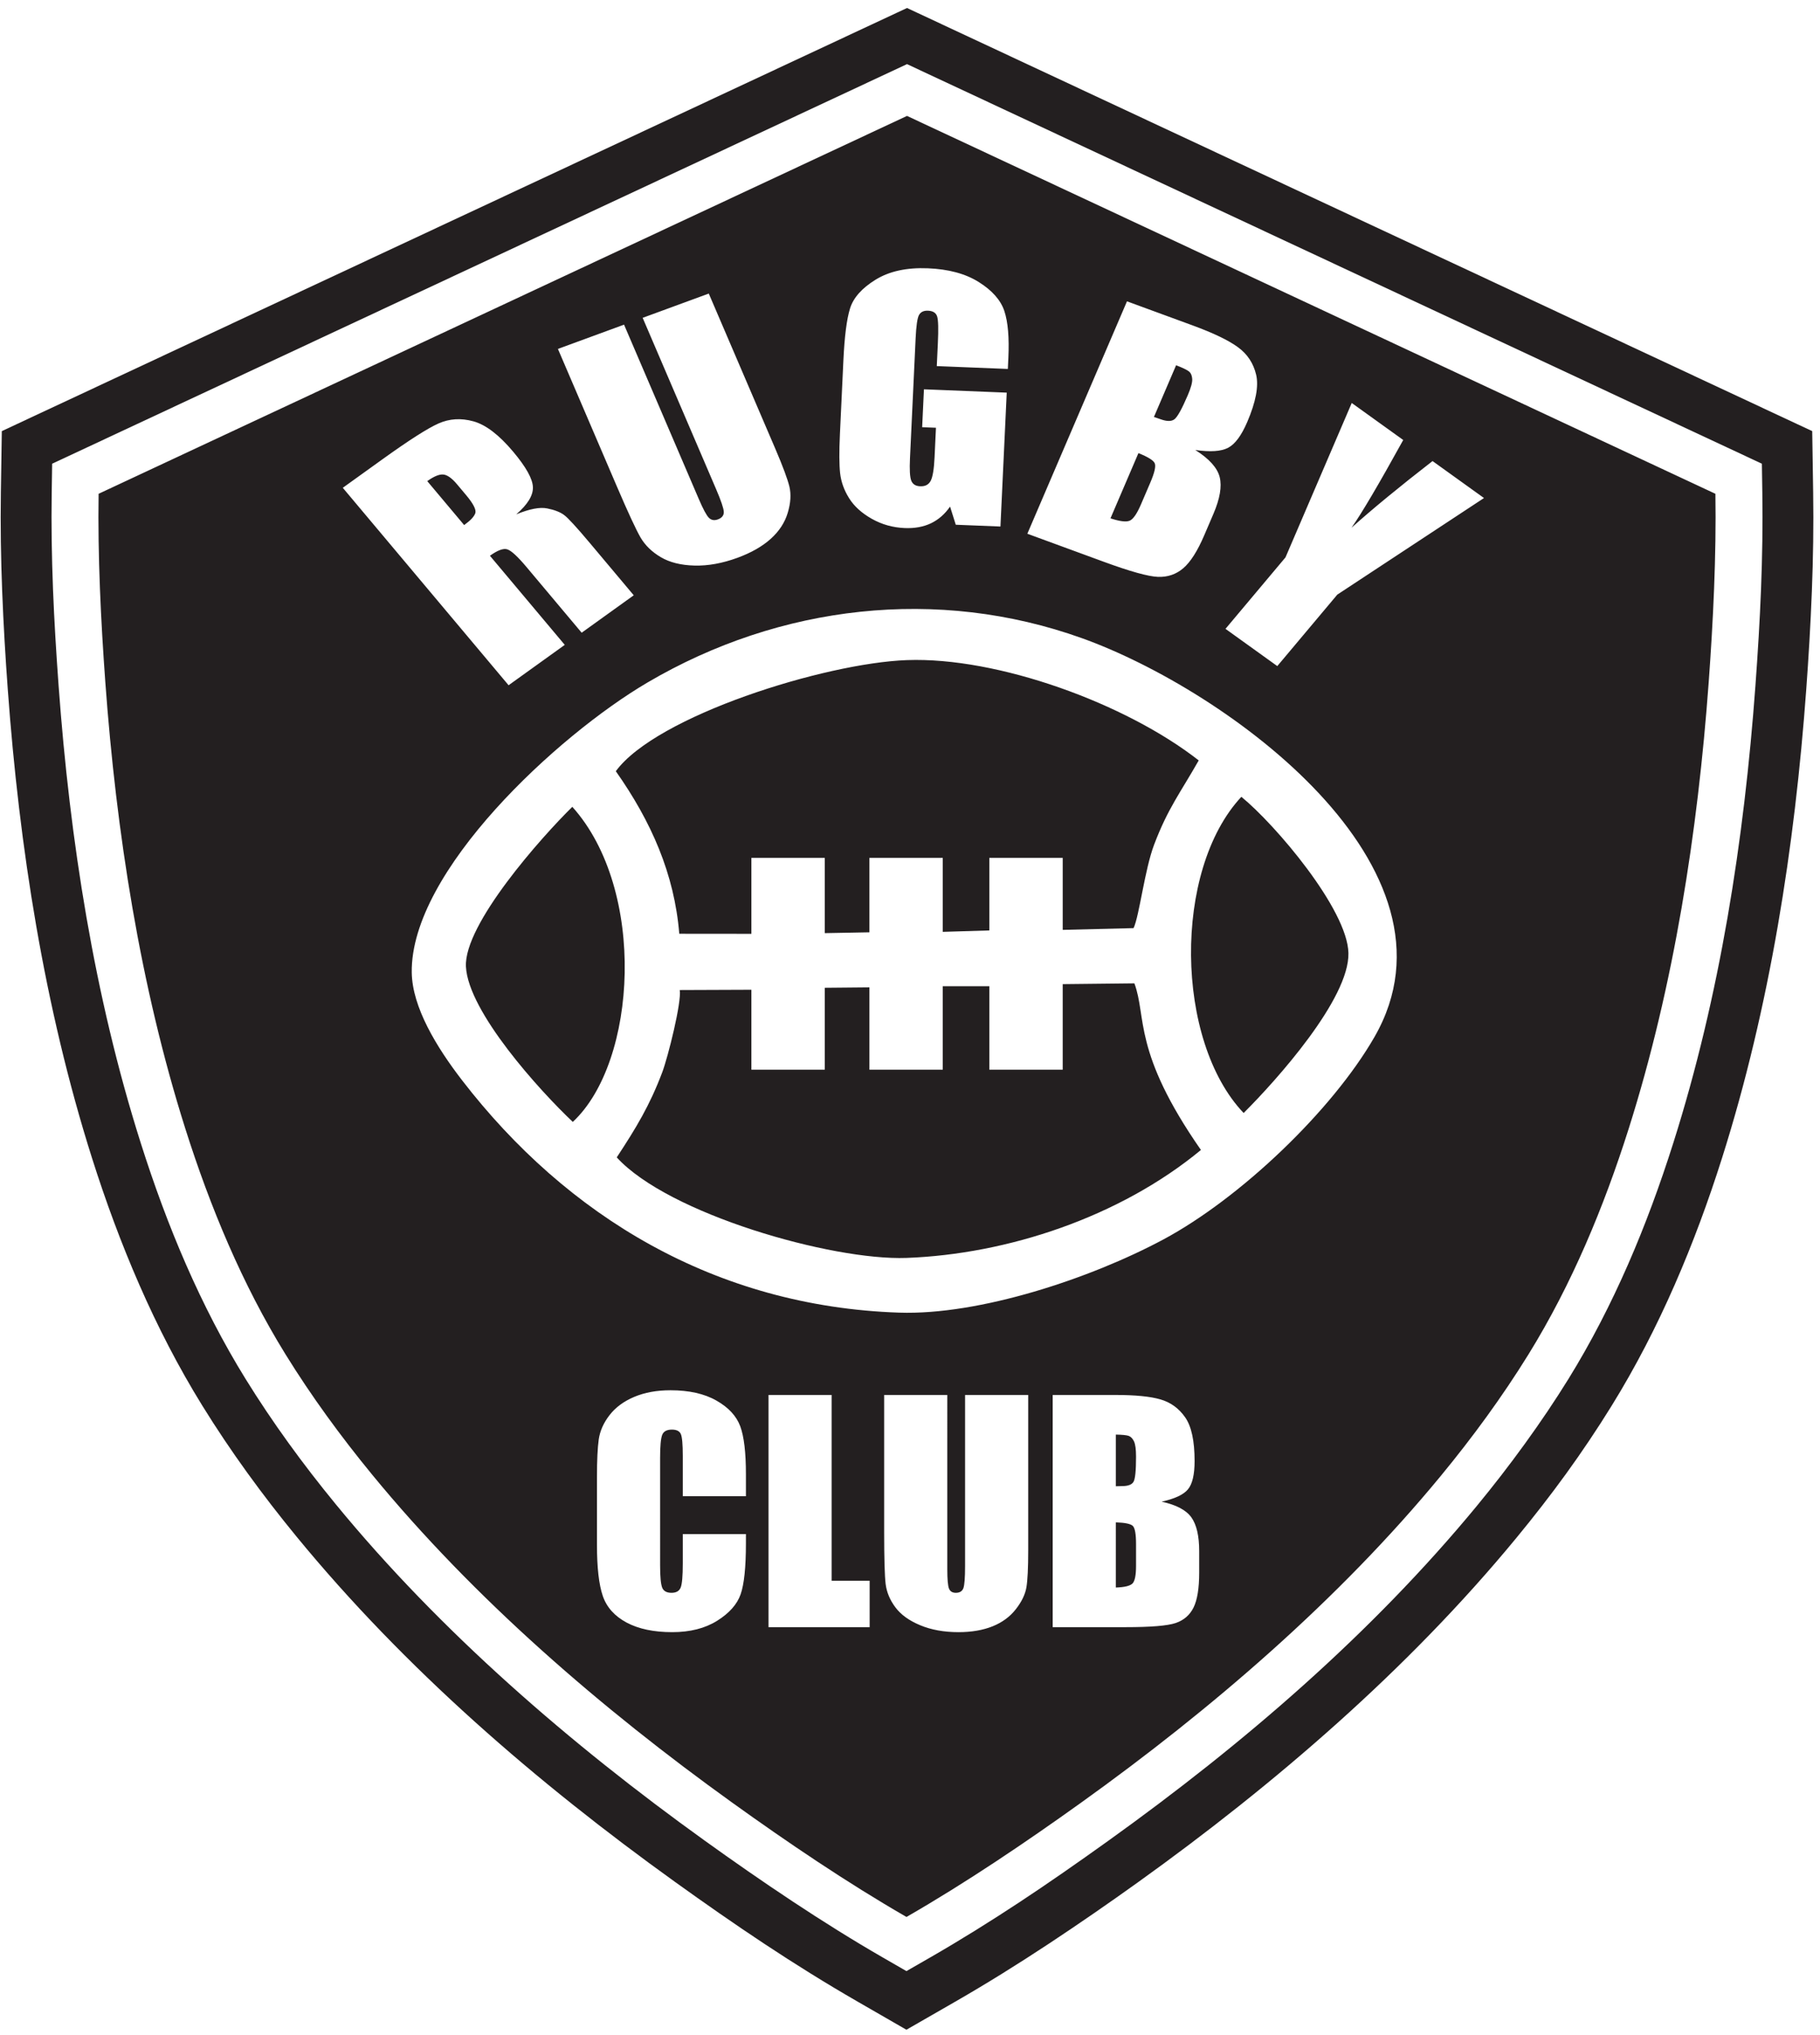
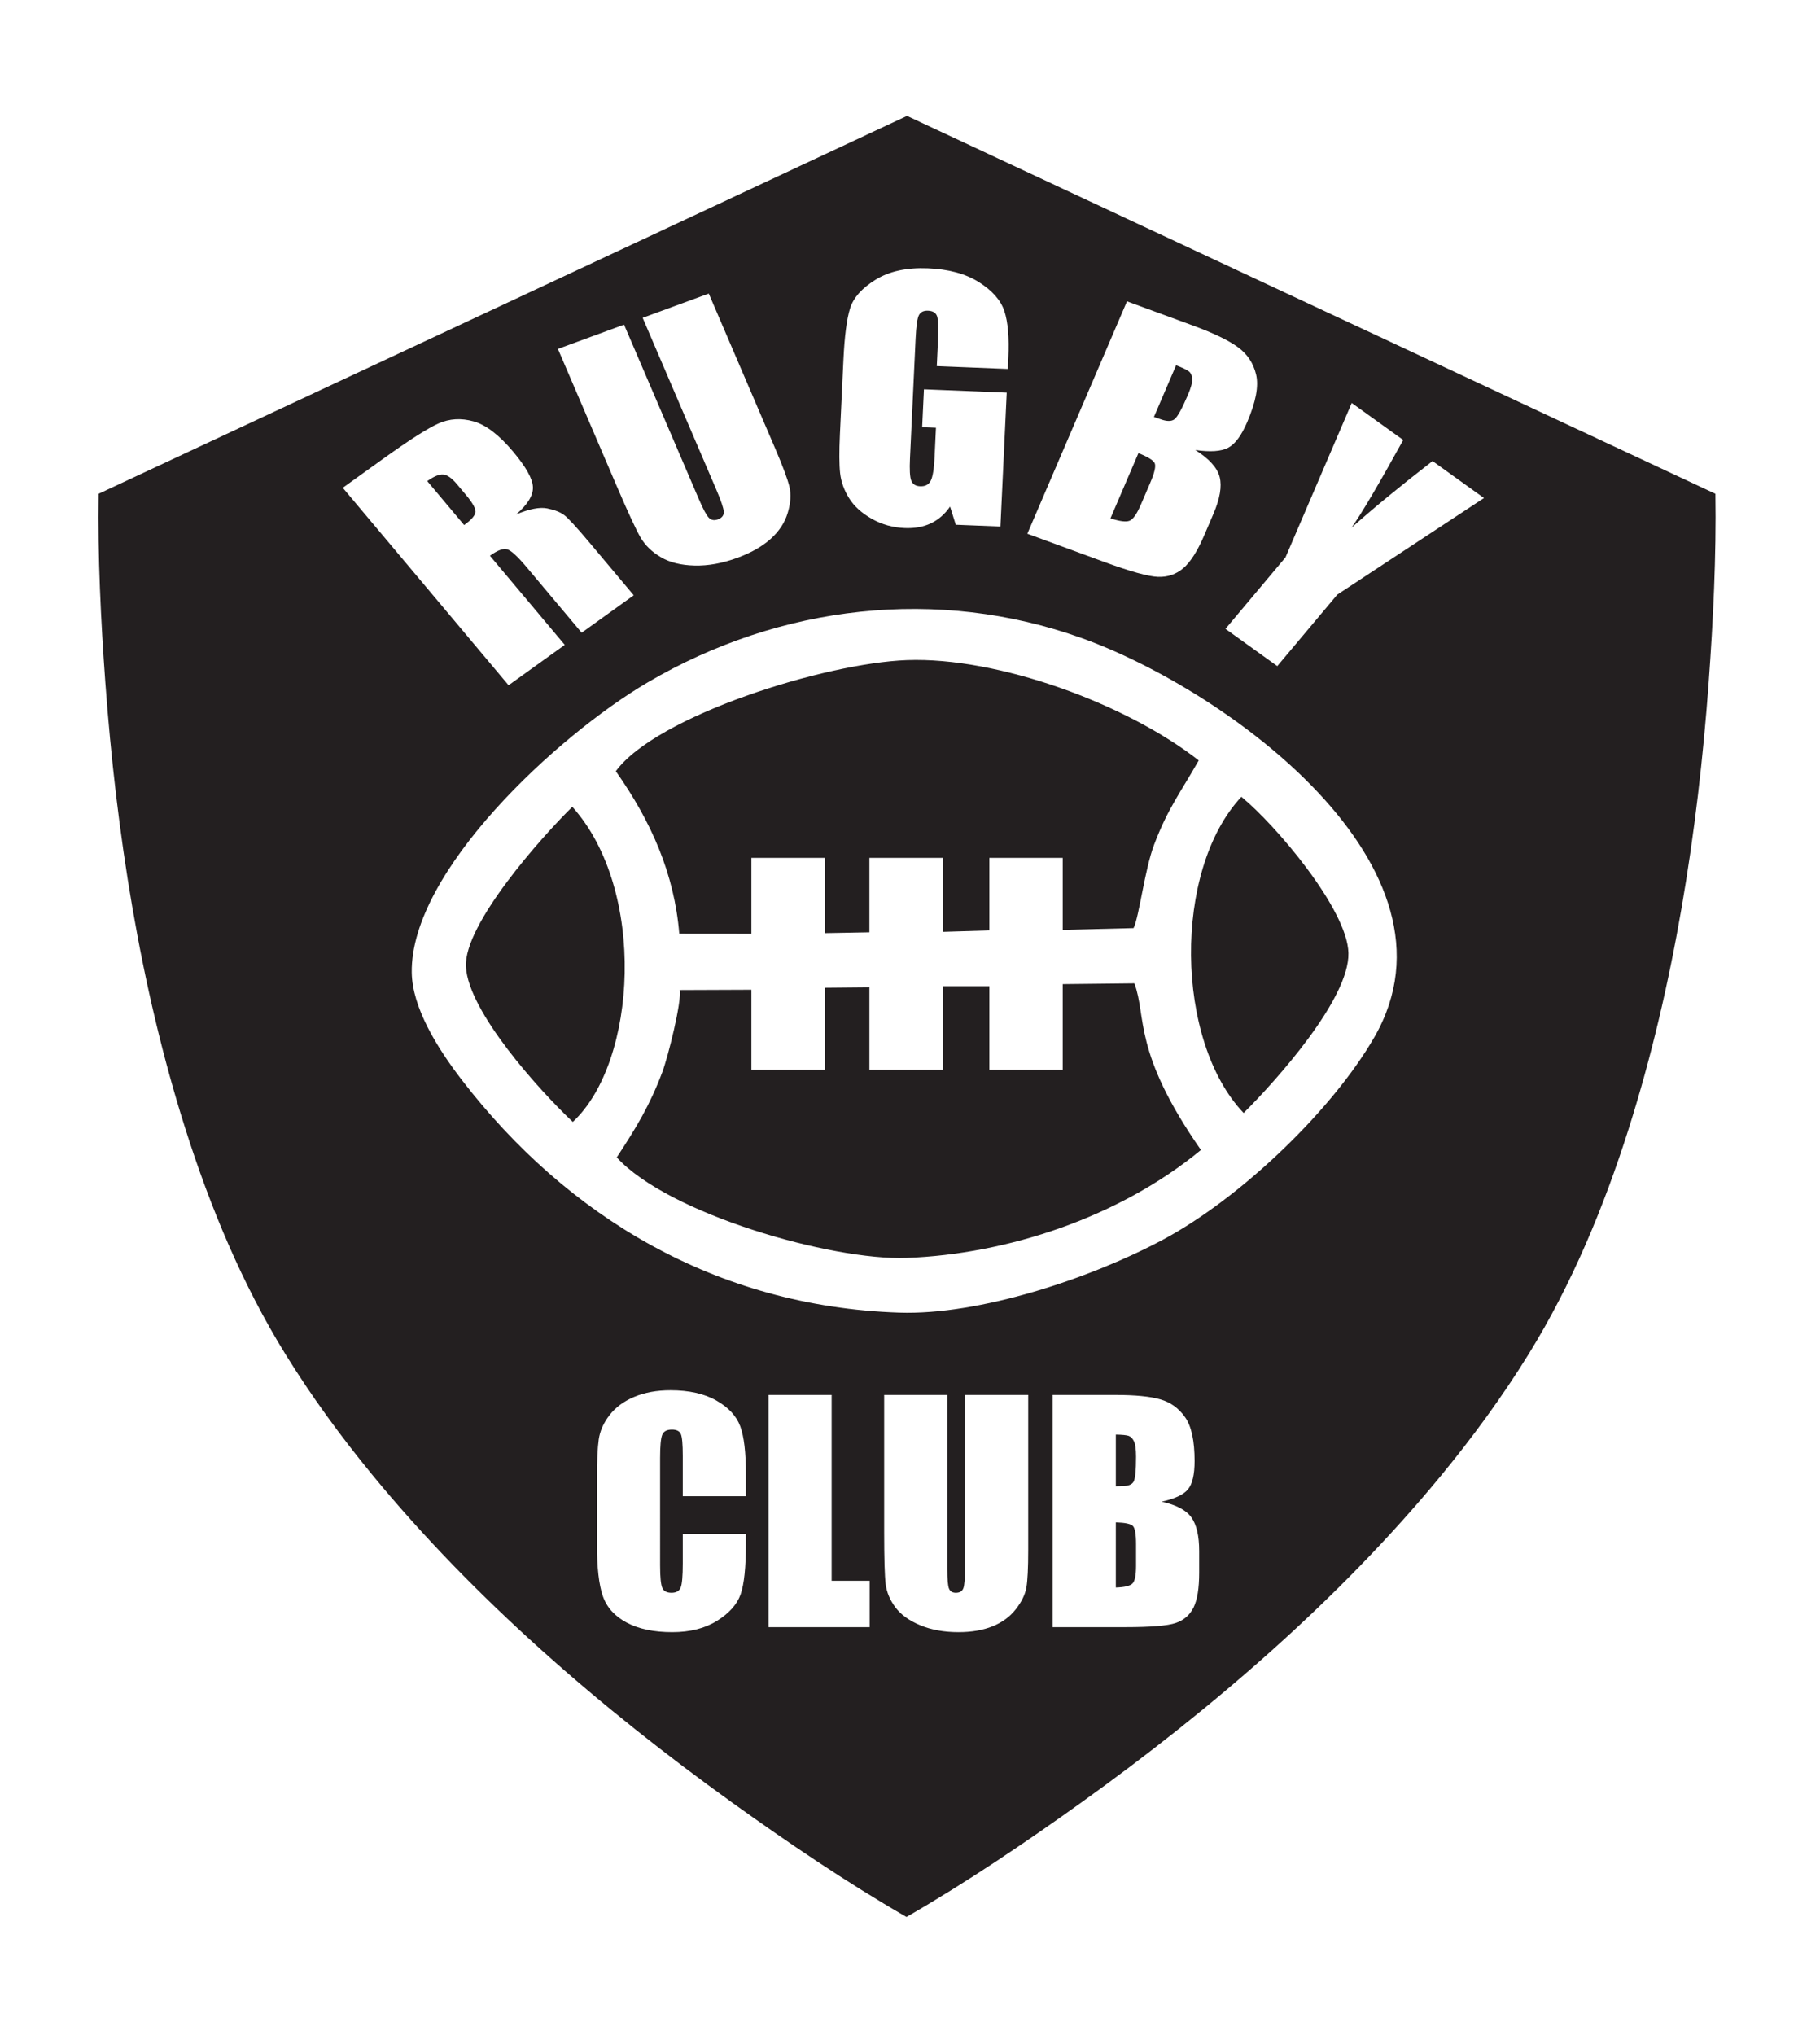
<svg xmlns="http://www.w3.org/2000/svg" xmlns:ns1="http://sodipodi.sourceforge.net/DTD/sodipodi-0.dtd" xmlns:ns2="http://www.inkscape.org/namespaces/inkscape" version="1.1" id="svg1" width="429.333" height="480" viewBox="0 0 429.333 480" ns1:docname="RUGBY 10.eps">
  <defs id="defs1" />
  <ns1:namedview id="namedview1" pagecolor="#ffffff" bordercolor="#000000" borderopacity="0.25" ns2:showpageshadow="2" ns2:pageopacity="0.0" ns2:pagecheckerboard="0" ns2:deskcolor="#d1d1d1">
    <ns2:page x="0" y="0" ns2:label="1" id="page1" width="429.333" height="480" margin="0" bleed="0" />
  </ns1:namedview>
  <g id="g1" ns2:groupmode="layer" ns2:label="1">
-     <path id="path1" d="M 1521.28,59.145 C 1464.17,92.043 1409.25,126.371 1356.01,161.578 1303.24,196.469 1250.12,233.555 1197.02,271.703 1074.55,359.707 954.719,454.309 841.992,555.715 728.789,657.547 621.93,766.934 525.637,884.309 c -30.149,36.75 -59.285,74.402 -87.16,113.004 -27.868,38.597 -54.485,78.177 -79.602,118.787 -42.465,68.67 -79.352,140.49 -111.617,214.15 -32.438,74.05 -60.102,149.36 -84.004,224.79 -42.449,133.97 -74.754,272.21 -99.02,412.06 -24.137,139.13 -40.246,279.77 -50.445,419.3 -4.113,56.35 -7.606,114.16 -9.941,174.33 -2.246,58.04 -3.215,116.41 -2.305,175.09 l 1.238,80.27 0.438,28.36 25.551,11.94 1560.87,729.52 19.1,8.92 19.09,-8.92 1560.88,-729.52 25.54,-11.94 0.45,-28.36 1.23,-80.27 c 0.91,-58.68 -0.05,-117.05 -2.3,-175.09 -2.34,-60.17 -5.83,-117.98 -9.95,-174.33 -10.19,-139.53 -26.3,-280.17 -50.44,-419.3 -24.26,-139.85 -56.56,-278.09 -99.02,-412.06 -23.9,-75.43 -51.56,-150.74 -84,-224.79 -32.27,-73.66 -69.15,-145.48 -111.62,-214.15 -25.97,-42.01 -52.96,-82.13 -80.76,-120.537 -27.62,-38.149 -57.25,-76.258 -88.54,-114.235 C 2593.23,764.715 2486.27,655.664 2372.7,553.836 2258.78,451.684 2139.21,357.469 2018.02,270.633 1968.07,234.852 1915.62,198.422 1859.04,161.113 1805.08,125.535 1750.18,91.269 1694.16,59.07 l -64,-36.785 -22.48,-12.918 -22.43,12.918 z M 1405.86,236.895 c 53.43,-35.325 106.94,-68.848 160.33,-99.61 l 41.54,-23.933 41.53,23.863 c 54.32,31.223 107.7,64.547 160.28,99.211 49.96,32.941 102.32,69.441 155.79,107.754 120.18,86.109 237.43,178.355 347.26,276.84 110.19,98.804 213.94,204.562 307.05,317.589 28.81,34.965 57.19,71.571 85,109.991 27.63,38.17 53.49,76.49 77.24,114.88 39.94,64.6 74.86,132.66 105.6,202.84 30.57,69.78 57.12,142.27 80.47,215.94 41.3,130.37 72.68,264.54 96.19,400.04 23.63,136.21 39.4,273.88 49.38,410.47 4.28,58.53 7.8,115.98 9.94,171.14 2.22,57.28 3.18,114.33 2.31,170.86 l -0.8,51.89 L 1608.74,3495.3 92.508,2786.66 91.707,2734.77 c -0.875,-56.53 0.09,-113.58 2.309,-170.86 2.137,-55.16 5.668,-112.61 9.941,-171.14 9.977,-136.59 25.75,-274.26 49.383,-410.47 23.512,-135.5 54.883,-269.67 96.191,-400.04 23.348,-73.67 49.899,-146.16 80.465,-215.94 30.742,-70.18 65.656,-138.24 105.606,-202.84 23.921,-38.68 49.359,-76.5 76.066,-113.48 26.699,-36.98 54.656,-73.098 83.625,-108.41 92.723,-113.024 196.551,-219.188 307.16,-318.692 111.087,-99.929 228.207,-192.457 347.257,-278 50.43,-36.238 102.25,-72.367 156.15,-108.003" style="fill:#231f20;fill-opacity:1;fill-rule:nonzero;stroke:none" transform="matrix(0.133,0,0,-0.133,0,480)" />
    <path id="path2" d="M 1608.74,3403.45 174.902,2733.31 c -1.707,-110.61 3.993,-225.74 11.926,-334.38 19.352,-264.8 61.578,-538.15 141.867,-791.52 43.926,-138.62 101.035,-276.23 177.66,-400.14 46.02,-74.41 97.821,-145.32 153.297,-212.946 180.95,-220.562 407.238,-415.609 638.578,-581.832 97.48,-70.039 203.84,-142.207 309.55,-203.113 105.58,60.676 211.79,132.539 309.17,202.316 231.2,165.657 457.39,360.004 638.5,579.848 56.38,68.447 109.01,140.277 155.67,215.727 76.63,123.91 133.74,261.52 177.66,400.14 80.29,253.37 122.52,526.72 141.87,791.52 7.93,108.64 13.63,223.77 11.92,334.38 z M 1323.02,955.52 h -111.99 v 71.49 c 0,20.83 -1.17,33.76 -3.53,38.96 -2.36,5.12 -7.61,7.72 -15.67,7.72 -9.06,0 -14.86,-3.12 -17.31,-9.37 -2.45,-6.33 -3.72,-19.87 -3.72,-40.69 V 832.57 c 0,-20.043 1.27,-33.058 3.72,-39.218 2.45,-6.075 7.97,-9.11 16.49,-9.11 8.24,0 13.68,3.035 16.22,9.196 2.54,6.074 3.8,20.476 3.8,43.125 v 51.8 h 111.99 v -16.054 c 0,-42.688 -3.17,-72.969 -9.42,-90.758 -6.25,-17.871 -20.21,-33.488 -41.68,-46.938 -21.56,-13.449 -48.02,-20.133 -79.55,-20.133 -32.71,0 -59.71,5.641 -81,17.008 -21.2,11.367 -35.33,27.071 -42.22,47.2 -6.89,20.132 -10.33,50.324 -10.33,90.671 v 120.258 c 0,29.673 1.09,51.883 3.17,66.723 2.17,14.84 8.42,29.15 19.03,42.86 10.51,13.71 25.09,24.56 43.76,32.45 18.66,7.9 40.13,11.8 64.42,11.8 32.89,0 60.07,-6.07 81.54,-18.31 21.39,-12.14 35.43,-27.33 42.22,-45.55 6.71,-18.22 10.06,-46.5 10.06,-84.942 z m 152.03,179.6 V 805.586 h 67.41 v -82.254 h -179.39 v 411.788 z m 348.65,0 V 859.813 c 0,-31.235 -1.09,-53.184 -3.17,-65.766 -2.17,-12.668 -8.43,-25.68 -18.85,-38.957 -10.42,-13.363 -24.19,-23.426 -41.22,-30.281 -17.13,-6.856 -37.24,-10.329 -60.44,-10.329 -25.64,0 -48.29,4.083 -67.86,12.235 -19.66,8.156 -34.34,18.742 -44.03,31.758 -9.79,13.101 -15.5,26.898 -17.31,41.386 -1.72,14.489 -2.62,45.032 -2.62,91.45 v 243.811 h 111.98 V 826.234 c 0,-17.961 1,-29.5 2.99,-34.441 1.99,-5.035 6.07,-7.551 12.14,-7.551 6.89,0 11.42,2.778 13.41,8.242 1.99,5.555 2.99,18.567 2.99,39.047 v 303.589 z m 43.4,0 h 111.26 c 35.16,0 61.79,-2.6 79.91,-7.89 18.12,-5.21 32.71,-15.88 43.86,-31.85 11.14,-16.05 16.67,-41.82 16.67,-77.39 0,-24.037 -3.9,-40.783 -11.78,-50.24 -7.89,-9.543 -23.47,-16.746 -46.66,-21.863 25.91,-5.641 43.48,-14.922 52.73,-27.852 9.24,-13.015 13.86,-32.887 13.86,-59.781 v -38.18 c 0,-27.847 -3.35,-48.414 -9.97,-61.863 -6.61,-13.359 -17.12,-22.559 -31.62,-27.504 -14.49,-4.945 -44.22,-7.375 -89.15,-7.375 H 1867.1 Z m 111.99,-70.28 v -91.621 c 4.71,0.172 8.33,0.258 10.96,0.258 10.69,0 17.58,2.605 20.47,7.722 3,5.207 4.44,20.041 4.44,44.431 0,12.92 -1.17,21.94 -3.62,27.15 -2.45,5.12 -5.62,8.42 -9.51,9.81 -3.9,1.3 -11.51,2.08 -22.74,2.25 z m 0,-155.656 V 793.613 c 15.39,0.52 25.27,2.86 29.53,7.114 4.26,4.25 6.34,14.75 6.34,31.41 v 38.523 c 0,17.703 -1.9,28.371 -5.7,32.192 -3.81,3.73 -13.87,5.812 -30.17,6.332 z M 607.996,2743.94 l 70.371,50.57 c 46.914,33.71 80.035,54.91 99.43,63.52 19.394,8.61 40.062,9.86 62,3.74 21.883,-6.04 45.402,-24.04 70.43,-53.85 22.863,-27.23 34.523,-48.19 34.976,-62.89 0.535,-14.64 -9.344,-30.73 -29.566,-48.21 23.453,9.63 41.769,13.21 54.859,10.55 13.031,-2.58 23.047,-6.51 29.924,-11.62 6.96,-5.06 22.27,-21.74 45.99,-50 l 77.64,-92.45 -92.37,-66.38 -97.836,116.5 c -15.739,18.74 -27.082,29.17 -34.082,31.35 -6.926,2.24 -17.168,-1.57 -30.789,-11.36 l 132.717,-158.04 -99.627,-71.59 z m 149.82,11.83 65.43,-77.91 c 11.125,8 17.684,14.96 19.762,20.95 2.082,5.98 -3.348,16.76 -16.293,32.18 l -16.172,19.26 c -9.359,11.14 -17.668,16.88 -24.852,17.27 -7.183,0.4 -16.511,-3.58 -27.875,-11.75 z m 499.324,332.62 118.15,-275.56 c 13.4,-31.27 21.68,-53.65 24.9,-67.05 3.16,-13.51 2.2,-28.94 -3.02,-46.23 -5.17,-17.38 -15.28,-32.75 -30.17,-46.15 -14.99,-13.44 -34.57,-24.64 -58.86,-33.55 -26.85,-9.85 -52.32,-14.47 -76.32,-13.83 -24.09,0.61 -44,5.57 -59.74,14.87 -15.87,9.35 -27.76,20.97 -35.88,34.77 -8.02,13.85 -22.07,44.07 -42,90.53 l -104.626,244.04 117.276,43.03 132.56,-309.18 c 7.7,-17.97 13.7,-29.14 17.91,-33.33 4.25,-4.27 9.59,-5.22 15.95,-2.89 7.21,2.65 10.77,7.17 10.51,13.4 -0.3,6.33 -4.84,19.74 -13.63,40.23 l -130.28,303.88 z m 530.43,-133.69 -126.03,5.07 1.89,40.23 c 1.19,25.39 0.81,41.3 -1.23,47.74 -2.05,6.53 -7.51,9.94 -16.28,10.29 -7.54,0.3 -12.87,-2.2 -15.88,-7.59 -3.01,-5.31 -5,-19.35 -6.06,-41.94 L 1614,2796.06 c -0.93,-19.78 -0.22,-33 2.23,-39.36 2.47,-6.37 7.72,-9.76 15.88,-10.09 8.97,-0.36 15.16,2.95 18.75,9.91 3.5,6.97 5.78,20.81 6.75,41.44 l 2.46,52.45 -24.47,0.99 3.16,67.2 146.84,-5.9 -11.15,-237.45 -79.24,3.18 -10.13,32.2 c -9.21,-13.37 -20.5,-23.2 -33.78,-29.59 -13.38,-6.38 -28.94,-9.22 -46.58,-8.51 -21.11,0.85 -40.57,6.31 -58.58,16.47 -17.91,10.17 -31.34,22.3 -40.18,36.59 -8.93,14.2 -14.16,29 -15.89,44.32 -1.64,15.3 -1.78,38.22 -0.36,68.65 l 6.19,131.61 c 1.99,42.28 5.87,72.89 11.77,91.83 5.9,19.02 21,36 45.31,51.01 24.31,15.01 55.17,21.72 92.59,20.22 36.82,-1.48 66.98,-9.61 90.6,-24.5 23.62,-14.88 38.75,-31.95 45.2,-51.28 6.44,-19.43 8.82,-47.21 7.1,-83.61 z m 211.32,119.93 116.51,-42.74 c 36.82,-13.51 63.6,-26.35 80.3,-38.61 16.75,-12.17 27.44,-28.46 32.26,-48.72 4.78,-20.35 -0.49,-48.27 -15.75,-83.87 -10.32,-24.06 -21.59,-39.32 -33.9,-45.76 -12.35,-6.53 -31.76,-7.75 -58.25,-3.96 24.72,-15.6 39.14,-31.65 43.27,-48.14 4.1,-16.57 0.4,-38.24 -11.14,-65.16 l -16.38,-38.21 c -11.95,-27.88 -24.29,-47.17 -36.99,-58.09 -12.66,-10.84 -27.61,-16 -44.91,-15.39 -17.3,0.63 -49.47,9.61 -96.53,26.88 l -135.21,49.6 z m 87.11,-113.37 -39.32,-91.71 c 5.01,-1.63 8.84,-2.94 11.6,-3.95 11.19,-4.11 19.52,-4.15 24.75,-0.14 5.37,4.06 13.25,18.36 23.72,42.76 5.54,12.94 8.18,22.43 7.85,28.58 -0.36,6.06 -2.27,10.58 -5.75,13.47 -3.52,2.8 -11.15,6.5 -22.85,10.99 z m -66.8,-155.8 -49.59,-115.68 c 16.35,-5.4 27.7,-6.85 33.98,-4.23 6.29,2.62 12.97,12.33 20.12,29 l 16.54,38.56 c 7.59,17.72 10.18,29.14 7.83,34.42 -2.38,5.19 -12.02,11.14 -28.88,17.93 z m 612.9,-79.68 -260.16,-171.28 -106.45,-126.75 -91.89,66.04 106.44,126.75 117.49,273.8 91.33,-65.63 c -43.45,-78.68 -73.98,-130.57 -91.79,-155.62 37.08,33.21 84.93,72.65 143.78,118.26 z M 1015.96,1619.37 c -58.855,55.52 -185.577,195.39 -189.55,275.38 -3.73,75.09 134.039,229.72 188.69,283.41 132.26,-147.22 115.15,-452.48 0.86,-558.79 z m 316.75,468.25 h 130.13 v -133.46 l 79.2,1.47 v 131.99 h 130.12 v -131.18 l 82.6,2.49 v 128.69 h 130.13 v -127.7 l 125.68,3.12 c 10.22,21.5 19.64,103.72 36.48,148.1 24.49,64.54 46.2,91.44 79.09,149.31 -129.77,101.55 -357.01,183.77 -517.41,177.93 -146.41,-5.33 -444.68,-99.02 -516.48,-197.06 62.86,-89.2 103.88,-182.25 112.56,-288.28 l 127.9,-0.12 z m 130.13,-230.35 v -145.31 h -130.13 v 141.78 l -127.08,-0.5 c 3.61,-21.18 -20.84,-118.94 -31.11,-146.1 -22.28,-58.89 -45.97,-97.94 -80.61,-150.68 91.23,-100.18 380.93,-183.21 513.93,-178.3 178.79,6.59 377.75,72.13 522.22,191.43 -121.58,174.63 -95.86,235.81 -118.03,295.5 l -127.14,-1.39 v -151.74 h -130.13 v 148.06 l -82.6,-0.04 v -148.02 h -130.12 v 146.06 z m 742.96,-222.11 c -121.8,127.84 -125.67,430.34 -4.05,560.75 60.28,-49.15 188.2,-199.6 189.92,-277.13 1.8,-81.16 -127.69,-225.68 -185.87,-283.62 z M 730.313,1884.34 c 0.851,-61.75 44.117,-132.61 89.363,-191.28 185.884,-240.98 449.134,-400.94 774.974,-411.94 142.1,-4.8 339.14,60.27 468.96,129.87 135.93,72.88 298.82,227.91 374.22,358.97 172.64,300.1 -261.15,615.02 -519.15,707.39 -255.45,91.46 -535.17,59.42 -770.24,-78.73 -159.538,-93.76 -420.592,-334.54 -418.127,-514.28" style="fill:#231f20;fill-opacity:1;fill-rule:evenodd;stroke:none" transform="matrix(0.133,0,0,-0.133,0,480)" />
  </g>
</svg>